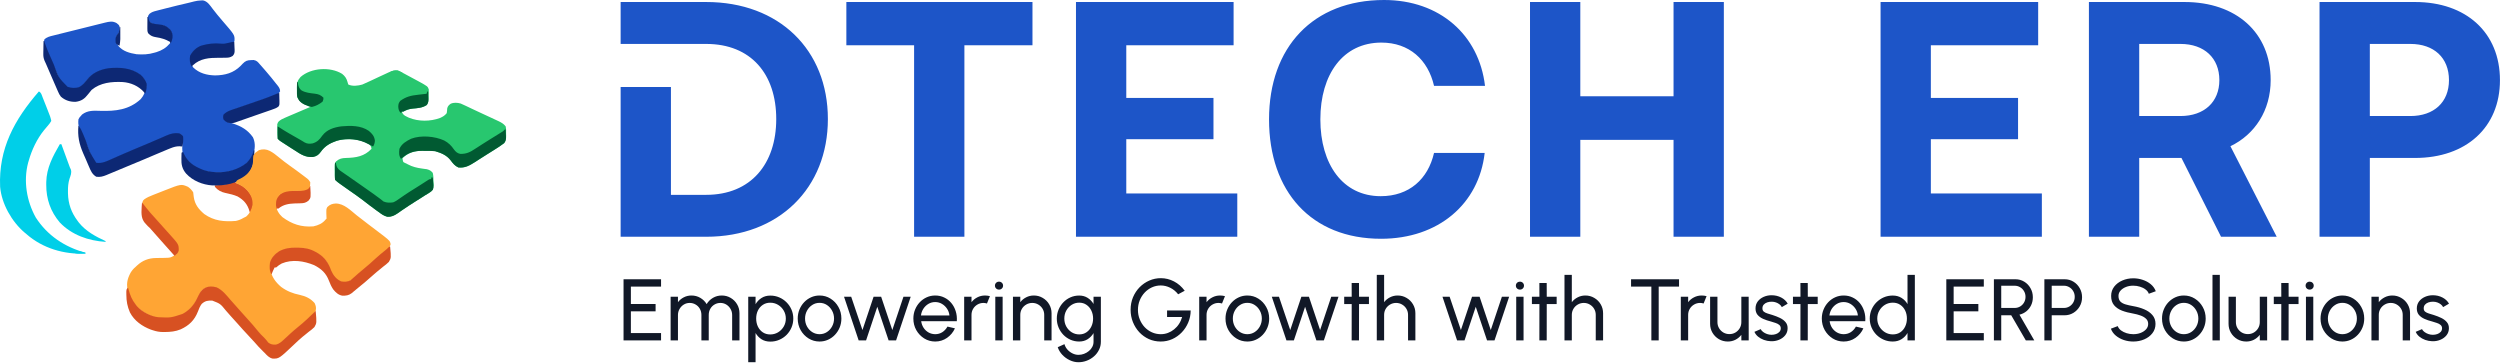
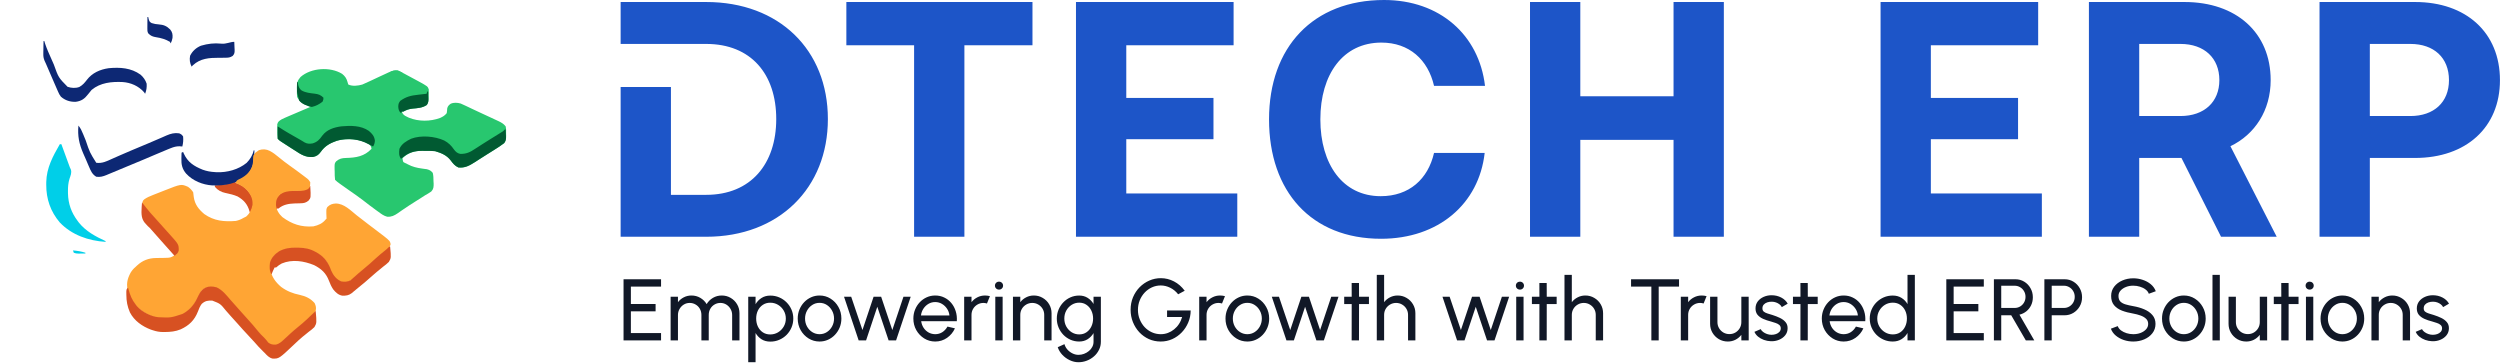
<svg xmlns="http://www.w3.org/2000/svg" width="2147" height="312" viewBox="0 0 2147 312" fill="none">
  <path d="M265.786 159.781C266.006 159.781 266.226 159.781 266.452 159.781C267.025 169.794 267.025 169.794 264.912 172.35C262.645 174.143 261.032 174.507 258.227 174.571C257.66 174.59 257.093 174.609 256.508 174.628C255.329 174.663 254.15 174.692 252.971 174.717C247.869 174.9 243.154 175.73 239.151 179.092C238.711 179.092 238.272 179.092 237.819 179.092C237.599 179.531 237.38 179.971 237.153 180.424C236.103 176.651 235.805 173.186 237.528 169.603C240.187 166.603 243.225 163.949 247.379 163.671C247.985 163.66 248.591 163.648 249.215 163.636C250.214 163.608 250.214 163.608 251.234 163.579C252.632 163.544 254.03 163.515 255.427 163.49C259.107 163.377 261.975 163.252 265.12 161.113C265.34 160.673 265.56 160.234 265.786 159.781Z" fill="#D75122" />
  <path d="M201.862 155.786C202.082 156.225 202.301 156.665 202.528 157.117C203.091 157.282 203.654 157.447 204.234 157.617C209.948 159.695 213.551 163.943 216.607 169.044C217.882 172.156 217.675 176.084 216.727 179.274C216.178 180.548 216.178 180.548 215.179 182.421C214.96 182.421 214.74 182.421 214.514 182.421C214.416 182.042 214.318 181.664 214.217 181.274C212.488 175.322 209.387 171.792 204.026 168.703C200.732 167.286 197.289 166.491 193.781 165.774C189.937 164.915 187.136 163.498 184.549 160.447C184.549 160.007 184.549 159.568 184.549 159.115C185.129 159.098 185.709 159.081 186.307 159.063C191.904 158.797 196.65 157.838 201.862 155.786Z" fill="#D75122" />
  <path d="M231.707 129.598C234.496 131.058 236.833 132.873 239.235 134.894C242.435 137.521 245.664 140.051 249.056 142.426C252.745 145.02 256.368 147.691 259.96 150.417C260.453 150.787 260.945 151.158 261.453 151.539C261.911 151.889 262.37 152.239 262.842 152.599C263.25 152.909 263.658 153.219 264.078 153.538C265.121 154.454 265.121 154.454 266.453 156.452C266.305 160.595 266.305 160.595 264.538 162.361C262.208 163.595 260.362 163.861 257.767 163.893C256.777 163.917 256.777 163.917 255.766 163.942C254.386 163.97 253.005 163.991 251.625 164.004C247.376 164.122 244.015 164.62 240.483 167.106C237.637 170.17 236.952 172.101 237.011 176.178C237.377 180.232 239.504 183.72 242.481 186.416C250.763 192.544 258.823 195.2 269.116 194.407C273.546 193.407 276.893 191.962 279.77 188.414C279.99 188.194 280.21 187.975 280.436 187.748C280.397 186.36 280.338 184.973 280.27 183.586C280.225 179.486 280.225 179.486 281.128 177.801C283.363 175.606 285.342 174.938 288.385 174.763C295.598 174.866 300.983 180.637 306.356 184.934C309.565 187.491 312.835 189.969 316.102 192.451C316.703 192.908 317.303 193.365 317.922 193.835C320.53 195.821 323.141 197.803 325.755 199.781C326.519 200.362 327.283 200.943 328.047 201.524C328.685 202.007 329.324 202.49 329.982 202.988C334.86 206.963 334.86 206.963 335.496 209.683C334.857 212.527 333.19 213.87 331.043 215.674C330.644 216.025 330.244 216.376 329.832 216.737C328.69 217.738 327.537 218.725 326.382 219.71C325.507 220.487 324.633 221.263 323.76 222.041C322.86 222.82 321.958 223.597 321.055 224.372C320.732 224.649 320.409 224.927 320.076 225.213C318.128 226.886 316.179 228.556 314.227 230.224C312.537 231.67 310.854 233.124 309.176 234.584C308.76 234.944 308.345 235.303 307.917 235.674C307.124 236.361 306.333 237.051 305.544 237.742C302.021 240.789 299.42 242.836 294.693 242.67C290.878 241.91 288.035 239.447 285.555 236.566C284.265 234.033 283.364 231.451 282.423 228.773C280.204 222.889 275.615 219.089 270.032 216.506C268.848 215.997 267.655 215.512 266.453 215.049C265.881 214.805 265.309 214.56 264.72 214.308C261.362 213.432 258.09 213.472 254.633 213.468C253.945 213.452 253.256 213.435 252.547 213.418C246.282 213.395 240.775 214.858 236.137 219.255C232.927 222.924 232.067 226.418 232.287 231.257C233.015 237.529 236.679 242.326 241.412 246.38C246.406 250.053 251.42 252.022 257.463 253.254C262.611 254.379 266.663 256.331 270.198 260.288C271.357 262.869 271.645 264.187 271.114 266.988C267.381 272.87 260.954 277.533 255.59 281.846C252.158 284.607 248.951 287.568 245.774 290.616C239.405 296.661 239.405 296.661 235.531 296.703C231.36 296.494 229.391 293.997 226.718 291.074C225.944 290.201 225.18 289.32 224.424 288.432C223.035 286.806 221.608 285.22 220.174 283.635C218.408 281.68 216.656 279.716 214.93 277.726C212.943 275.443 210.903 273.21 208.854 270.983C206.429 268.349 204.036 265.693 201.69 262.988C199.819 260.848 197.909 258.744 195.996 256.641C195.078 255.609 194.178 254.56 193.307 253.488C190.297 249.8 187.553 247.423 182.723 246.762C178.674 246.586 176.403 246.952 173.229 249.675C171.956 251.64 170.979 253.719 169.983 255.835C165.751 264.281 160.867 269.147 151.809 272.409C144.048 274.149 134.361 274.169 127.283 270.318C126.441 269.894 126.441 269.894 125.582 269.462C117.747 265.187 113.162 259.183 110.098 250.88C108.244 244.551 109.083 239.828 112.207 234.113C113.48 232.073 114.777 230.569 116.629 229.033C116.97 228.708 117.31 228.382 117.662 228.047C122.283 223.745 127.574 221.659 133.853 221.591C134.608 221.575 135.362 221.559 136.14 221.543C137.721 221.514 139.303 221.494 140.884 221.481C146.606 221.364 146.606 221.364 151.255 218.379C152.662 216.268 152.784 215.026 152.894 212.539C152.11 208.748 148.968 205.88 146.386 203.147C145.728 202.44 145.071 201.732 144.414 201.024C143.942 200.517 143.942 200.517 143.46 199.999C140.925 197.26 138.511 194.414 136.088 191.577C135.4 190.772 134.713 189.968 134.025 189.163C133.511 188.561 133.511 188.561 132.986 187.947C130.414 184.943 127.788 181.998 125.114 179.084C123.713 177.485 122.711 176.259 122.331 174.139C122.622 172.433 122.622 172.433 123.97 171.137C126.318 169.516 128.655 168.518 131.304 167.493C131.812 167.292 132.32 167.09 132.843 166.882C134.456 166.244 136.072 165.614 137.687 164.983C138.778 164.552 139.869 164.121 140.96 163.689C155.587 157.911 155.587 157.911 161.469 160.455C163.368 161.791 164.618 163.179 165.904 165.108C166.107 166.463 166.268 167.824 166.404 169.187C167.344 175.657 170.557 179.672 175.466 183.846C183.933 189.809 192.509 190.516 202.528 189.746C205.027 189.191 207 188.391 209.187 187.082C209.915 186.725 210.642 186.368 211.392 186C214.488 183.264 216.091 179.982 216.857 175.931C217.159 170.991 215.559 167.599 212.516 163.776C209.637 160.655 206.363 158.867 202.528 157.118C203.194 155.12 203.194 155.12 204.697 154.238C205.642 153.789 205.642 153.789 206.606 153.33C211.557 150.726 215.077 147.329 216.865 141.943C217.238 140.184 217.331 138.477 217.427 136.683C217.607 134.029 217.72 133.309 219.383 131.106C220.269 130.468 220.269 130.468 221.173 129.816C221.571 129.528 221.969 129.24 222.379 128.942C225.721 127.892 228.618 128.045 231.707 129.598Z" fill="#FFA534" />
-   <path d="M172.688 0.385C173.22 0.366 173.751 0.348 174.298 0.328C178.17 1.073 180.351 4.563 182.593 7.544C185.194 10.93 187.87 14.223 190.667 17.449C201.524 29.988 201.524 29.988 201.412 34.681C201.196 35.927 201.196 35.927 199.99 37.217C197.639 38.359 196.031 38.648 193.463 38.44C179.908 37.41 179.908 37.41 167.754 42.856C165.6 44.788 164.137 46.428 163.683 49.356C163.539 52.675 164.012 55.094 165.905 57.901C171.088 62.936 177.69 64.603 184.716 64.768C193.417 64.638 200.557 62.678 206.732 56.486C207.278 55.907 207.825 55.329 208.389 54.733C210.827 52.247 212.348 51.689 215.763 51.617C216.79 51.577 216.79 51.577 217.838 51.536C220.565 52.042 221.374 53.147 223.171 55.237C223.658 55.783 223.658 55.783 224.155 56.34C225.241 57.557 226.309 58.788 227.374 60.023C227.754 60.464 228.135 60.904 228.526 61.358C231.488 64.802 234.374 68.293 237.154 71.885C237.512 72.321 237.87 72.758 238.239 73.209C239.613 74.957 240.464 76.12 240.567 78.377C239.106 81.298 235.849 82.2 232.905 83.219C231.854 83.585 231.854 83.585 230.782 83.96C230.032 84.218 229.281 84.476 228.508 84.742C227.729 85.013 226.95 85.285 226.147 85.565C224.079 86.286 222.01 87.004 219.94 87.719C217.037 88.724 214.135 89.731 211.233 90.742C209.692 91.279 208.15 91.813 206.606 92.345C199.296 94.844 199.296 94.844 192.54 98.52C192.151 100.489 192.151 100.489 192.54 102.515C194.673 104.6 197.137 105.213 199.948 106.053C207.133 108.342 212.721 111.549 217.178 117.83C219.215 121.958 219.135 126.538 218.075 130.963C215.888 137.036 211.987 141.125 206.401 144.255C195.596 149.305 184.136 149.679 172.855 146.047C165.978 143.364 160.688 138.845 157.142 132.41C156.15 128.992 156.586 125.438 156.751 121.912C156.908 118.641 156.908 118.641 155.62 115.755C150.044 113.828 145.512 115.875 140.393 118.205C138.855 118.881 137.316 119.555 135.776 120.229C135.368 120.409 134.96 120.589 134.54 120.774C129.3 123.085 124.002 125.256 118.71 127.444C112.834 129.875 106.967 132.317 101.153 134.894C100.297 135.27 99.441 135.647 98.585 136.024C97.011 136.72 95.441 137.424 93.875 138.137C89.987 139.852 86.934 141.164 82.669 140.47C80.28 138.542 79.291 136.518 78.162 133.697C77.833 132.888 77.505 132.079 77.166 131.246C76.822 130.381 76.479 129.516 76.135 128.651C75.43 126.896 74.72 125.143 74.01 123.389C73.838 122.961 73.665 122.533 73.488 122.091C72.527 119.716 71.528 117.367 70.457 115.039C70.238 114.562 70.018 114.085 69.792 113.594C69.233 112.397 68.663 111.205 68.093 110.014C67.152 107.249 67.082 105.431 67.354 102.515C68.186 100.9 68.186 100.9 69.352 99.644C69.722 99.22 70.093 98.797 70.475 98.361C75.356 94.643 80.393 95.017 86.243 95.193C99.237 95.55 110.812 94.374 120.854 85.114C123.491 82.14 125.107 78.367 125.494 74.423C125.193 70.748 124.115 68.085 121.517 65.426C113.448 58.848 103.228 58.554 93.323 59.233C85.895 60.251 79.184 63.277 74.596 69.263C74.166 69.832 73.737 70.401 73.295 70.987C71.01 73.779 68.648 75.532 65.06 76.168C61.08 76.369 57.888 75.633 54.702 73.216C50.611 68.466 48.425 62.358 46.004 56.652C45.403 55.252 44.801 53.852 44.198 52.452C43.808 51.545 43.419 50.637 43.032 49.729C41.641 46.478 40.178 43.267 38.658 40.075C37.736 37.804 37.603 36.343 38.055 33.929C40.243 31.745 42.934 31.191 45.848 30.482C46.361 30.352 46.875 30.222 47.404 30.088C49.098 29.66 50.795 29.241 52.491 28.823C53.672 28.528 54.853 28.232 56.034 27.936C58.508 27.317 60.984 26.702 63.46 26.091C66.629 25.308 69.796 24.515 72.962 23.72C75.401 23.108 77.84 22.5 80.28 21.895C81.448 21.604 82.616 21.312 83.783 21.019C85.417 20.61 87.052 20.206 88.688 19.805C89.168 19.683 89.647 19.562 90.141 19.437C93.928 18.518 96.724 17.9 100.19 19.862C101.98 21.277 101.98 21.277 102.646 22.609C102.991 26.826 102.628 27.958 99.982 31.266C99.42 34.698 99.685 36.543 101.647 39.423C105.618 44.141 111.376 45.617 117.295 46.581C122.551 46.955 127.563 46.804 132.611 45.249C133.199 45.086 133.787 44.923 134.392 44.755C139.1 43.284 142.717 41.048 145.928 37.259C147.437 34.178 147.924 31.314 147.26 27.936C145.48 24.787 143.382 23.038 139.935 21.943C138.732 21.805 137.524 21.709 136.315 21.652C132.631 21.374 129.953 20.618 127.283 17.948C126.83 13.87 126.83 13.87 128.372 11.886C130.253 10.378 131.754 9.912 134.085 9.315C134.907 9.1 135.729 8.885 136.576 8.664C137.46 8.443 138.344 8.222 139.228 8.001C140.131 7.769 141.034 7.536 141.937 7.303C148.767 5.546 155.619 3.881 162.492 2.302C163.912 1.966 165.322 1.598 166.734 1.228C168.797 0.739 170.581 0.42 172.688 0.385Z" fill="#1D55C8" />
  <path d="M293.795 63.41C296.264 65.369 297.577 67.267 298.414 70.303C298.744 71.416 298.744 71.416 299.08 72.551C302.563 74.292 307.527 73.665 311.145 72.613C313.199 71.775 315.189 70.858 317.184 69.887C318.256 69.392 318.256 69.392 319.35 68.886C321.479 67.901 323.597 66.898 325.716 65.892C327.46 65.077 329.207 64.269 330.959 63.471C331.955 63.018 332.947 62.558 333.934 62.088C336.695 60.821 338.678 60.278 341.697 60.565C343.413 61.289 344.963 62.031 346.584 62.924C347.269 63.289 347.269 63.289 347.967 63.661C348.929 64.176 349.888 64.695 350.846 65.218C352.298 66.01 353.756 66.79 355.216 67.568C356.154 68.073 357.092 68.578 358.029 69.083C358.673 69.429 358.673 69.429 359.331 69.782C367.268 74.129 367.268 74.129 368.238 76.772C368.23 77.296 368.223 77.819 368.215 78.359C368.212 78.937 368.209 79.515 368.206 80.111C368.179 80.706 368.152 81.301 368.124 81.915C368.125 82.512 368.127 83.11 368.128 83.726C368.072 86.318 368.014 88.011 366.556 90.194C362.781 92.628 358.659 92.885 354.297 93.275C351.248 93.598 349.036 94.394 346.358 95.856C345.919 95.856 345.479 95.856 345.026 95.856C345.99 98.358 347.086 99.132 349.479 100.268C350.031 100.537 350.583 100.807 351.152 101.085C359.439 104.483 369.531 104.409 377.93 101.311C380.429 100.16 381.886 99.341 383.647 97.188C383.9 95.836 383.981 94.523 384.064 93.151C384.433 91.244 385.521 90.188 387.073 89.087C389.752 87.883 392.867 88.122 395.649 88.916C397.079 89.494 398.453 90.14 399.837 90.821C400.375 91.075 400.914 91.329 401.469 91.591C402.743 92.194 404.015 92.801 405.285 93.412C407.552 94.493 409.827 95.551 412.107 96.603C414.283 97.608 416.457 98.618 418.63 99.63C419.721 100.137 420.812 100.643 421.904 101.147C423.457 101.865 425.007 102.591 426.555 103.319C427.024 103.534 427.492 103.749 427.975 103.97C430.493 105.164 432.543 106.278 434.255 108.508C434.776 110.581 434.657 112.661 434.629 114.793C434.645 115.356 434.661 115.92 434.677 116.5C434.671 119.198 434.573 120.711 432.988 122.95C430.142 125.074 427.201 126.988 424.183 128.859C422.87 129.683 421.556 130.507 420.242 131.33C419.581 131.743 418.92 132.156 418.239 132.581C416.372 133.751 414.516 134.936 412.663 136.127C412.099 136.488 411.536 136.849 410.955 137.22C409.899 137.898 408.843 138.577 407.789 139.259C403.16 142.207 399.254 144.424 393.636 143.8C390.618 142.417 389.08 140.448 387.143 137.849C383.593 133.23 379.126 131.453 373.659 129.816C370.833 129.534 368.008 129.57 365.169 129.567C364.417 129.55 363.665 129.534 362.891 129.517C355.98 129.493 350.744 131.024 345.692 135.809C345.818 137.437 345.818 137.437 346.358 139.139C347.585 139.869 347.585 139.869 349.022 140.471C349.422 140.69 349.823 140.91 350.236 141.136C354.177 143.251 357.969 144.139 362.381 144.747C363.081 144.846 363.782 144.946 364.503 145.049C365.477 145.17 365.477 145.17 366.47 145.293C368.925 145.958 370.003 146.496 371.662 148.461C372.244 150.866 372.278 153.195 372.286 155.661C372.327 156.309 372.367 156.956 372.409 157.624C372.438 160.459 372.386 162.349 370.378 164.46C368.64 165.691 366.864 166.737 365.003 167.772C363.87 168.496 362.741 169.226 361.616 169.962C359.81 171.105 358.001 172.242 356.191 173.379C352.972 175.408 349.786 177.464 346.652 179.622C346.063 180.023 345.474 180.423 344.867 180.836C343.755 181.594 342.65 182.364 341.554 183.146C338.587 185.154 336.188 186.381 332.546 186.124C329.574 185.386 327.307 183.644 324.883 181.839C324.33 181.443 323.777 181.048 323.207 180.641C319.382 177.888 315.641 175.026 311.932 172.118C308.006 169.074 303.891 166.279 299.822 163.431C297.584 161.863 295.355 160.283 293.129 158.699C292.739 158.424 292.35 158.148 291.948 157.864C290.447 156.795 289.066 155.76 287.76 154.454C287.406 152.07 287.452 149.662 287.427 147.254C287.4 146.589 287.372 145.925 287.344 145.24C287.293 140.444 287.293 140.444 288.627 138.62C291.52 136.173 293.595 135.748 297.298 135.65C305.96 135.4 312.836 134.333 319.057 127.819C318.662 125.669 318.507 125.251 316.726 123.782C309.374 119.293 299.669 118.699 291.368 120.283C284.664 122.2 279.344 124.806 275.332 130.592C273.528 133.071 271.751 134.214 268.746 134.821C262.454 135.322 258.17 132.459 253.134 129.151C251.966 128.405 250.798 127.66 249.628 126.916C247.256 125.398 244.888 123.874 242.532 122.331C242.041 122.009 241.549 121.687 241.043 121.355C239.817 120.494 239.817 120.494 238.485 119.162C238.15 116.874 238.208 114.564 238.194 112.254C238.172 111.615 238.15 110.977 238.127 110.319C238.123 109.702 238.118 109.086 238.113 108.451C238.104 107.888 238.095 107.324 238.086 106.744C238.683 104.402 239.8 103.815 241.814 102.515C243.683 101.562 245.595 100.737 247.529 99.925C248.071 99.692 248.613 99.459 249.172 99.219C250.893 98.482 252.617 97.752 254.341 97.022C255.513 96.521 256.685 96.02 257.857 95.518C260.72 94.294 263.585 93.076 266.452 91.861C265.906 91.611 265.36 91.362 264.798 91.104C264.08 90.763 263.363 90.423 262.623 90.072C261.913 89.739 261.202 89.407 260.47 89.065C257.943 87.556 256.444 85.828 255.132 83.205C254.956 81.142 254.978 79.073 254.966 77.004C254.952 76.434 254.938 75.865 254.924 75.278C254.9 71.338 255.442 69.126 258.11 66.118C267.085 58.202 283.589 57.109 293.795 63.41Z" fill="#28C76F" />
-   <path d="M33.394 78.544C35.485 79.589 35.708 81.344 36.557 83.481C36.729 83.912 36.901 84.343 37.079 84.788C37.444 85.704 37.806 86.621 38.167 87.538C38.714 88.93 39.268 90.319 39.824 91.708C43.327 100.531 43.327 100.531 44.048 103.847C43.023 105.593 42.139 106.794 40.802 108.259C40.111 109.074 39.423 109.893 38.739 110.714C38.224 111.328 38.224 111.328 37.698 111.955C31.693 119.436 27.352 128.625 24.737 137.807C24.537 138.472 24.337 139.136 24.131 139.82C20.034 155.56 22.857 172.615 30.675 186.724C40.754 202.375 55.582 212.104 73.347 217.047C73.347 217.267 73.347 217.487 73.347 217.713C55.129 218.731 36.496 213.162 22.739 201.066C22.228 200.642 21.716 200.218 21.189 199.781C10.129 190.414 1.385 175.049 0.1 160.447C-1.311 127.676 12.396 102.682 33.394 78.544Z" fill="#00CFE8" />
  <path d="M186.053 246.778C191.062 249.076 194.42 253.467 197.945 257.554C199.343 259.163 200.767 260.746 202.195 262.327C203.961 264.283 205.713 266.247 207.439 268.237C209.088 270.133 210.776 271.988 212.484 273.83C215.73 277.335 218.799 280.928 221.795 284.652C223.374 286.542 225.063 288.257 226.836 289.964C228.179 291.308 229.309 292.807 230.495 294.29C232.844 295.855 234.095 296.029 236.855 295.949C240.059 295.305 242.136 293.123 244.479 290.96C245.105 290.389 245.73 289.819 246.375 289.23C247.394 288.298 248.411 287.362 249.422 286.421C251.552 284.444 253.734 282.577 256.007 280.764C261.31 276.5 266.303 271.799 271.114 266.988C272.02 277.359 272.02 277.359 270.037 280.894C268.488 282.432 266.896 283.697 265.121 284.967C263.979 285.891 262.842 286.821 261.709 287.756C261.096 288.246 260.483 288.736 259.851 289.241C257.396 291.253 255.107 293.44 252.802 295.621C239.627 308.077 239.627 308.077 234.09 307.943C231.045 307.303 229.253 305.128 227.166 302.946C226.72 302.514 226.273 302.083 225.813 301.638C223.281 299.179 220.928 296.608 218.629 293.933C216.636 291.679 214.575 289.492 212.517 287.298C209.736 284.332 206.981 281.358 204.328 278.277C202.307 275.959 200.219 273.702 198.145 271.431C196.77 269.911 195.419 268.374 194.08 266.822C189.22 260.834 189.22 260.834 182.339 258.168C178.514 257.98 176.179 258.334 173.229 260.995C171.674 263.03 170.862 265.243 169.942 267.613C167.018 275.043 162.404 279.5 155.222 282.821C150.621 284.724 146.456 285.08 141.517 285.134C140.801 285.143 140.801 285.143 140.07 285.153C136.929 285.133 134.285 284.635 131.279 283.635C130.725 283.454 130.172 283.273 129.601 283.087C122.128 280.273 115.328 275.518 111.588 268.299C109.371 263.181 108.542 258.757 108.514 253.171C108.505 252.296 108.495 251.42 108.485 250.518C108.639 248.344 108.639 248.344 109.971 247.012C110.117 247.567 110.262 248.123 110.413 248.695C111.81 253.653 113.389 257.644 116.629 261.661C116.932 262.062 117.235 262.463 117.548 262.876C121.679 267.677 129.822 271.947 136.139 272.433C146.713 272.911 146.713 272.911 156.582 269.652C157.11 269.362 157.638 269.072 158.182 268.773C164.441 264.961 167.678 259.981 170.614 253.428C173.659 246.834 179.048 244.766 186.053 246.778Z" fill="#D75122" />
  <path d="M51.373 123.824C51.812 123.824 52.252 123.824 52.705 123.824C52.919 124.411 53.134 124.999 53.356 125.605C54.157 127.795 54.959 129.985 55.761 132.176C56.107 133.122 56.453 134.068 56.799 135.014C57.298 136.378 57.797 137.742 58.297 139.105C58.747 140.334 58.747 140.334 59.206 141.588C59.975 143.745 59.975 143.745 60.845 145.55C61.772 148.387 60.599 150.83 59.675 153.554C58.589 157.136 58.338 160.464 58.364 164.193C58.368 164.829 58.372 165.465 58.376 166.12C58.599 175.067 61.262 182.563 66.688 189.746C67.028 190.207 67.368 190.668 67.718 191.143C73.76 198.665 82.059 203.106 90.66 207.059C90.66 207.279 90.66 207.498 90.66 207.725C75.951 206.742 61.766 201.91 51.373 191.078C43.39 181.7 39.647 170.849 39.72 158.616C39.724 157.859 39.728 157.101 39.733 156.321C39.996 144.116 45.385 134.186 51.373 123.824Z" fill="#00CFE8" />
  <path d="M335.038 211.72C335.944 221.462 335.944 221.462 333.962 224.915C332.411 226.458 330.812 227.743 329.046 229.033C327.836 230.029 326.629 231.027 325.425 232.029C324.808 232.524 324.19 233.018 323.555 233.528C321.781 234.977 320.082 236.479 318.391 238.022C315.543 240.615 312.608 243.072 309.613 245.493C308.306 246.551 307.008 247.62 305.716 248.697C305.065 249.24 304.413 249.782 303.742 250.341C302.856 251.083 302.856 251.083 301.952 251.839C299.439 253.741 297.088 253.983 294.027 253.938C290.59 253.365 288.243 251.104 286.117 248.458C284.541 246.095 283.472 243.672 282.475 241.019C279.936 234.492 276.002 230.88 269.782 227.701C260.935 224.101 251.032 222.499 241.979 226.265C240.166 227.199 238.665 228.334 237.154 229.699C236.714 229.699 236.275 229.699 235.822 229.699C234.808 231.655 233.957 233.639 233.158 235.692C231.281 232.477 231.434 229.328 231.827 225.704C233.023 221.34 236.05 218.105 239.817 215.715C244.645 213.236 248.956 212.599 254.342 212.677C255.044 212.684 255.747 212.69 256.471 212.696C261.972 212.843 266.266 213.643 271.114 216.381C271.947 216.838 271.947 216.838 272.797 217.305C278.953 221.044 282.064 225.686 284.431 232.362C286.235 236.518 288.846 239.853 293.088 241.685C296.045 242.135 298.332 242.051 301.037 240.727C303.393 238.756 305.672 236.714 307.938 234.638C309.688 233.07 311.482 231.587 313.314 230.115C316.342 227.667 319.206 225.094 322.053 222.443C324.889 219.819 327.839 217.378 330.858 214.966C332.355 213.775 332.355 213.775 333.538 212.552C334.373 211.72 334.373 211.72 335.038 211.72Z" fill="#D75122" />
  <path d="M37.389 35.261C37.608 35.261 37.828 35.261 38.054 35.261C38.284 36.019 38.513 36.777 38.749 37.558C40.279 42.143 42.289 46.527 44.251 50.94C44.916 52.437 45.577 53.937 46.236 55.437C50.234 66.628 50.234 66.628 58.031 74.548C61.329 75.647 64.802 75.885 68.121 74.704C70.929 73.125 72.665 71.155 74.595 68.597C79.21 62.577 85.878 59.652 93.323 58.567C103.051 57.671 112.544 58.216 120.707 64.128C123.192 66.312 124.897 68.723 125.951 71.885C126.133 75.102 125.79 77.54 124.619 80.541C124.303 80.074 123.987 79.607 123.662 79.126C118.921 73.807 112.409 70.976 105.347 70.458C95.904 70.024 86.24 70.919 78.673 77.212C77.63 78.434 76.618 79.685 75.635 80.957C72.648 84.816 70.021 86.721 65.166 87.418C60.403 87.647 55.845 86.231 52.27 82.986C51.182 81.637 50.562 80.308 49.866 78.72C49.578 78.068 49.291 77.416 48.995 76.745C48.68 76.02 48.366 75.295 48.043 74.548C47.697 73.758 47.352 72.968 46.996 72.154C45.868 69.57 44.749 66.982 43.631 64.393C43.246 63.504 42.861 62.614 42.476 61.725C41.445 59.341 40.414 56.957 39.386 54.572C38.837 53.39 38.837 53.39 38.276 52.184C37.421 49.993 37.152 48.574 37.194 46.251C37.2 45.605 37.206 44.959 37.213 44.293C37.23 43.634 37.246 42.974 37.264 42.294C37.273 41.617 37.282 40.939 37.291 40.241C37.314 38.581 37.347 36.921 37.389 35.261Z" fill="#0D2874" />
  <path d="M67.353 107.842C69.205 110.061 70.226 112.359 71.323 115.024C71.504 115.461 71.686 115.898 71.873 116.348C72.451 117.743 73.024 119.139 73.596 120.536C77.081 130.881 77.081 130.881 82.669 139.805C87.748 140.465 91.51 138.551 96.07 136.475C97.298 135.932 98.526 135.39 99.755 134.849C100.635 134.461 101.515 134.072 102.395 133.682C109.128 130.699 115.933 127.881 122.725 125.036C123.793 124.588 124.86 124.141 125.928 123.693C126.446 123.476 126.964 123.259 127.497 123.036C130.642 121.716 133.774 120.369 136.899 119.001C137.627 118.686 138.355 118.371 139.106 118.047C140.409 117.482 141.708 116.91 143.003 116.327C146.671 114.751 149.911 113.899 153.918 114.501C155.958 115.5 155.958 115.5 157.248 117.165C157.539 120.22 157.328 122.838 156.582 125.821C155.771 125.752 154.961 125.684 154.126 125.613C151.35 125.618 149.258 126.199 146.685 127.226C145.923 127.529 145.16 127.833 144.375 128.146C140.568 129.712 136.776 131.308 132.992 132.929C130.589 133.958 128.183 134.981 125.777 136.004C125.289 136.212 124.802 136.419 124.3 136.633C117.155 139.668 109.982 142.633 102.799 145.577C100.745 146.423 98.697 147.282 96.65 148.144C95.458 148.638 94.266 149.133 93.073 149.626C92.551 149.85 92.029 150.073 91.491 150.304C88.463 151.543 85.993 152.251 82.669 151.791C79.124 149.662 77.955 146.702 76.392 143.048C76.131 142.446 75.87 141.845 75.6 141.225C75.051 139.948 74.507 138.669 73.967 137.388C73.151 135.466 72.303 133.561 71.452 131.654C67.921 123.479 66.548 116.728 67.353 107.842Z" fill="#0D2874" />
  <path d="M433.589 111.172C433.809 111.172 434.029 111.172 434.255 111.172C434.345 112.768 434.411 114.36 434.463 115.958C434.505 116.63 434.505 116.63 434.548 117.317C434.605 119.677 434.401 120.96 432.999 122.877C430.176 125.072 427.221 126.975 424.184 128.859C422.87 129.683 421.556 130.507 420.243 131.33C419.582 131.743 418.92 132.156 418.239 132.581C416.373 133.751 414.516 134.935 412.663 136.127C412.1 136.488 411.536 136.848 410.956 137.22C409.899 137.898 408.844 138.577 407.79 139.259C403.161 142.207 399.254 144.424 393.636 143.8C390.618 142.417 389.081 140.448 387.144 137.849C383.593 133.23 379.127 131.453 373.66 129.816C370.834 129.534 368.009 129.57 365.17 129.567C364.418 129.55 363.666 129.534 362.891 129.517C356.713 129.496 351.487 130.669 346.608 134.644C345.957 135.164 345.957 135.164 345.292 135.695C344.985 135.952 344.678 136.21 344.361 136.475C342.463 133.629 342.627 131.158 343.029 127.819C344.977 123.415 348.914 121.201 353.088 119.134C361.577 115.933 373.335 116.976 381.45 120.64C385.169 122.641 387.542 124.98 389.927 128.451C391.438 130.425 392.775 131.634 395.248 132.151C400.553 132.271 403.73 130.684 408.078 127.777C408.724 127.364 409.37 126.951 410.035 126.525C411.408 125.648 412.776 124.764 414.14 123.874C416.336 122.453 418.551 121.07 420.776 119.696C424.978 117.1 424.978 117.1 429.17 114.491C430.018 113.962 430.018 113.962 430.882 113.424C432.323 112.524 432.323 112.524 433.589 111.172Z" fill="#015A32" />
-   <path d="M287.761 139.805C287.981 139.805 288.201 139.805 288.427 139.805C288.559 140.504 288.691 141.204 288.828 141.925C289.678 144.86 291.533 146.199 294.004 147.837C294.441 148.142 294.878 148.447 295.328 148.761C296.284 149.426 297.244 150.086 298.207 150.741C299.806 151.831 301.39 152.939 302.972 154.054C305.219 155.636 307.47 157.212 309.725 158.782C312.387 160.638 315.042 162.502 317.691 164.376C318.645 165.05 319.601 165.722 320.558 166.391C322.522 167.767 324.447 169.153 326.333 170.636C326.885 171.064 327.437 171.492 328.005 171.934C328.444 172.294 328.883 172.655 329.335 173.026C332.108 174.225 334.736 174.214 337.702 173.765C339.669 172.968 341.28 171.851 342.988 170.602C343.966 169.928 344.945 169.255 345.924 168.583C346.428 168.231 346.932 167.88 347.452 167.517C350.116 165.69 352.859 163.99 355.598 162.278C356.657 161.613 357.715 160.947 358.774 160.281C359.269 159.969 359.764 159.658 360.274 159.337C361.539 158.535 362.798 157.726 364.054 156.91C365.039 156.271 365.039 156.271 366.044 155.62C366.594 155.259 367.144 154.898 367.711 154.527C368.999 153.788 368.999 153.788 370.331 153.788C370.331 153.349 370.331 152.909 370.331 152.457C370.77 152.457 371.21 152.457 371.662 152.457C371.844 154.14 371.974 155.804 372.078 157.492C372.134 157.961 372.19 158.431 372.248 158.914C372.322 160.526 372.241 161.597 371.662 163.111C369.674 165.047 367.388 166.371 365.003 167.772C363.873 168.499 362.744 169.229 361.617 169.962C359.811 171.105 358.001 172.242 356.192 173.379C352.973 175.408 349.787 177.464 346.653 179.623C345.769 180.223 345.769 180.223 344.868 180.836C343.756 181.595 342.651 182.364 341.555 183.146C338.588 185.154 336.189 186.381 332.546 186.124C329.575 185.386 327.308 183.644 324.884 181.839C324.331 181.443 323.778 181.048 323.208 180.641C319.382 177.888 315.642 175.026 311.933 172.118C308.007 169.074 303.892 166.279 299.822 163.431C297.585 161.863 295.356 160.283 293.13 158.699C292.74 158.424 292.35 158.148 291.949 157.864C290.448 156.795 289.067 155.76 287.761 154.454C287.61 152.958 287.61 152.958 287.631 151.12C287.635 150.463 287.64 149.806 287.644 149.13C287.655 148.442 287.666 147.755 287.678 147.046C287.684 146.354 287.69 145.661 287.696 144.947C287.712 143.233 287.734 141.519 287.761 139.805Z" fill="#015A32" />
  <path d="M238.485 108.508C238.852 108.752 239.218 108.996 239.596 109.247C245.684 113.211 252.01 116.754 258.336 120.322C259.481 120.98 260.605 121.674 261.721 122.38C263.928 123.604 266.029 123.547 268.45 123.158C272.468 121.959 274.406 119.868 276.755 116.514C280.744 111.231 286.747 109.403 293.088 108.508C301.022 107.793 309.957 107.664 316.727 112.379C319.638 114.841 321.567 117.006 321.97 120.91C321.746 122.934 321.472 124.129 320.389 125.821C319.104 125.187 317.83 124.548 316.581 123.847C308.242 119.293 298.294 118.343 289.176 120.91C283.273 123.002 278.923 125.414 275.333 130.592C273.528 133.071 271.752 134.214 268.747 134.821C262.454 135.322 258.171 132.459 253.135 129.151C251.967 128.405 250.798 127.66 249.629 126.916C247.256 125.398 244.889 123.874 242.533 122.331C242.041 122.009 241.549 121.687 241.043 121.355C239.817 120.494 239.817 120.494 238.485 119.162C238.389 117.335 238.361 115.577 238.402 113.752C238.411 112.999 238.411 112.999 238.42 112.23C238.436 110.99 238.46 109.749 238.485 108.508Z" fill="#015A32" />
  <path d="M217.844 129.151C218.063 129.151 218.283 129.151 218.509 129.151C218.316 137.576 217.924 144.111 211.923 150.56C203.472 157.963 193.007 159.624 182.256 159.232C173.931 158.662 165.598 155.297 159.87 149.127C156.464 145.106 155.61 141.283 155.792 136.184C155.801 135.697 155.81 135.21 155.819 134.708C155.842 133.521 155.878 132.335 155.916 131.148C156.356 130.929 156.795 130.709 157.248 130.482C157.427 130.909 157.605 131.336 157.789 131.775C161.222 139.352 166.573 142.712 174.109 145.756C177.563 147.008 180.888 147.59 184.549 147.795C185.054 147.831 185.559 147.866 186.079 147.902C195.11 148.241 204.788 145.621 211.819 139.849C214.742 136.899 217.015 133.248 217.844 129.151Z" fill="#0D2874" />
-   <path d="M239.817 79.875C239.871 81.609 239.911 83.342 239.942 85.077C239.959 85.569 239.976 86.06 239.993 86.566C240.042 90.211 240.042 90.211 239.071 91.584C237.351 92.88 235.612 93.455 233.577 94.16C232.948 94.381 232.948 94.381 232.305 94.607C230.941 95.084 229.573 95.553 228.206 96.023C227.267 96.349 226.329 96.677 225.39 97.004C223.523 97.656 221.654 98.304 219.784 98.95C216.906 99.944 214.034 100.953 211.162 101.964C209.141 102.675 207.121 103.385 205.096 104.083C203.947 104.482 202.803 104.894 201.659 105.306C199.246 106.03 197.634 105.797 195.203 105.179C193.247 104.055 193.247 104.055 191.874 102.515C191.457 100.517 191.457 100.517 191.874 98.52C194.873 95.324 199.077 94.315 203.113 92.945C203.887 92.676 204.662 92.407 205.46 92.13C207.935 91.271 210.412 90.421 212.891 89.572C215.352 88.724 217.812 87.874 220.271 87.021C221.799 86.492 223.328 85.965 224.859 85.442C229.191 83.947 233.426 82.306 237.638 80.498C239.151 79.875 239.151 79.875 239.817 79.875Z" fill="#0D2874" />
  <path d="M201.196 35.927C201.286 37.648 201.352 39.365 201.404 41.087C201.432 41.573 201.46 42.059 201.489 42.56C201.544 45.007 201.513 46.249 199.791 48.054C197.469 49.491 196.098 49.576 193.382 49.58C192.087 49.599 192.087 49.599 190.765 49.618C189.859 49.619 188.952 49.62 188.045 49.619C179.599 49.634 172.097 50.084 165.613 56.07C165.269 56.454 164.926 56.839 164.572 57.235C163.009 54.206 162.618 51.245 163.241 47.913C165.199 43.887 168.461 40.972 172.563 39.256C178.464 37.528 183.941 36.844 190.027 37.485C194.447 37.929 197.611 35.927 201.196 35.927Z" fill="#0D2874" />
  <path d="M121.956 173.765C122.238 174.143 122.521 174.522 122.812 174.912C126.734 180.12 130.948 184.962 135.393 189.722C137.239 191.7 139.028 193.722 140.796 195.77C142.151 197.32 143.541 198.837 144.929 200.358C153.516 209.871 153.516 209.871 153.497 215.021C153.092 217.271 151.643 218.334 149.923 219.71C144.282 213.468 144.282 213.468 141.6 210.388C139.844 208.372 138.064 206.38 136.272 204.395C131.508 199.109 131.508 199.109 129.884 197.167C128.585 195.655 128.585 195.655 126.846 194.123C122.888 190.193 121.596 187.736 121.498 182.197C121.559 179.377 121.699 176.574 121.956 173.765Z" fill="#D75122" />
  <path d="M367.001 78.544C367.221 78.544 367.44 78.544 367.667 78.544C367.739 80.154 367.792 81.76 367.833 83.371C367.867 84.052 367.867 84.052 367.901 84.747C367.944 86.95 367.846 88.274 366.574 90.103C362.864 92.683 358.67 92.885 354.297 93.275C351.248 93.598 349.036 94.394 346.359 95.856C345.919 95.856 345.48 95.856 345.027 95.856C344.807 96.296 344.587 96.736 344.361 97.188C342.556 95.459 342.159 93.99 342.03 91.57C342.121 89.261 342.303 88.616 343.695 86.659C348.669 83.032 352.983 82.015 359.01 81.374C360.07 81.249 360.07 81.249 361.151 81.121C362.878 80.919 364.606 80.726 366.335 80.541C366.555 79.882 366.774 79.223 367.001 78.544Z" fill="#015A32" />
  <path d="M126.617 14.619C126.837 14.619 127.057 14.619 127.283 14.619C127.42 15.237 127.558 15.855 127.699 16.492C128.439 18.694 128.439 18.694 130.238 19.821C132.393 20.54 134.031 20.783 136.272 20.945C140.514 21.255 143.158 22.329 146.177 25.356C148.086 27.714 148.358 29.555 148.154 32.538C147.873 34.246 147.388 35.72 146.594 37.259C146.374 36.819 146.154 36.38 145.928 35.927C142.283 33.74 138.311 32.607 134.15 31.973C131.195 31.486 129.391 30.851 127.283 28.602C126.501 27.038 126.54 26.113 126.552 24.373C126.554 23.806 126.556 23.24 126.559 22.656C126.564 22.064 126.57 21.472 126.575 20.861C126.579 20.264 126.582 19.667 126.585 19.051C126.592 17.574 126.603 16.096 126.617 14.619Z" fill="#0D2874" />
-   <path d="M255.133 70.553C255.353 70.553 255.572 70.553 255.799 70.553C255.909 71.363 256.019 72.173 256.132 73.008C256.715 75.178 257.311 76.406 259.128 77.753C262.512 79.629 266.364 79.994 270.158 80.433C273.439 80.85 275.322 81.469 277.773 83.87C277.773 85.327 277.773 85.327 277.107 87.2C274.392 89.481 271.231 91.059 267.785 91.861C263.847 91.029 259.619 89.562 256.964 86.409C255.521 84.09 255.05 82.997 255.068 80.307C255.07 79.74 255.072 79.174 255.074 78.59C255.08 77.998 255.086 77.406 255.091 76.795C255.094 76.198 255.097 75.6 255.1 74.985C255.108 73.507 255.119 72.03 255.133 70.553Z" fill="#015A32" />
+   <path d="M255.133 70.553C255.353 70.553 255.572 70.553 255.799 70.553C255.909 71.363 256.019 72.173 256.132 73.008C256.715 75.178 257.311 76.406 259.128 77.753C262.512 79.629 266.364 79.994 270.158 80.433C273.439 80.85 275.322 81.469 277.773 83.87C277.773 85.327 277.773 85.327 277.107 87.2C274.392 89.481 271.231 91.059 267.785 91.861C263.847 91.029 259.619 89.562 256.964 86.409C255.07 79.74 255.072 79.174 255.074 78.59C255.08 77.998 255.086 77.406 255.091 76.795C255.094 76.198 255.097 75.6 255.1 74.985C255.108 73.507 255.119 72.03 255.133 70.553Z" fill="#015A32" />
  <path d="M219.84 131.148C220.28 131.588 220.719 132.027 221.172 132.48C221.12 134.424 220.987 136.257 220.756 138.182C220.691 138.727 220.627 139.272 220.56 139.834C219.418 148.496 215.276 154.376 208.52 159.781C205.554 158.463 205.554 158.463 202.527 157.118C203.193 155.12 203.193 155.12 204.697 154.238C205.327 153.939 205.957 153.639 206.606 153.33C211.547 150.731 215.086 147.333 216.859 141.948C217.37 139.571 217.49 137.182 217.572 134.756C217.885 132.896 218.392 132.308 219.84 131.148Z" fill="#FFA534" />
-   <path d="M102.645 23.275C102.865 23.275 103.085 23.275 103.311 23.275C103.434 34.524 103.434 34.524 102.645 39.256C100.065 38.091 100.065 38.091 99.316 36.593C98.976 32.445 99.262 31.148 101.979 27.936C102.514 25.479 102.514 25.479 102.645 23.275Z" fill="#0D2874" />
  <path d="M62.692 215.049C66.401 215.369 69.798 215.914 73.347 217.047C73.347 217.267 73.347 217.487 73.347 217.713C72.056 217.731 70.766 217.744 69.476 217.755C68.758 217.762 68.039 217.77 67.299 217.778C65.356 217.713 65.356 217.713 63.358 217.047C63.139 216.388 62.919 215.729 62.692 215.049Z" fill="#00CFE8" />
  <path d="M341.697 60.565C343.944 61.563 343.944 61.563 345.692 62.562C345.253 63.002 344.813 63.441 344.36 63.894C342.867 63.756 342.867 63.756 341.114 63.353C340.539 63.225 339.964 63.097 339.372 62.965C337.925 62.616 336.48 62.262 335.038 61.896C337.321 60.492 339.039 60.299 341.697 60.565Z" fill="#28C76F" />
  <path d="M217.843 133.146C218.062 133.146 218.282 133.146 218.509 133.146C218.728 134.464 218.948 135.783 219.174 137.141C219.394 137.141 219.614 137.141 219.84 137.141C219.84 139.119 219.84 141.097 219.84 143.134C218.961 142.914 218.082 142.695 217.177 142.468C217.396 139.392 217.616 136.315 217.843 133.146Z" fill="#FFA534" />
  <path d="M535.5 292.328V239.828H567.713V246.128H541.8V261.053H563.025V267.353H541.8V286.028H567.713V292.328H535.5ZM575.93 292.328V254.828H582.23V259.516C583.555 257.766 585.217 256.378 587.217 255.353C589.242 254.303 591.442 253.778 593.817 253.778C596.592 253.778 599.13 254.453 601.43 255.803C603.73 257.153 605.542 258.941 606.867 261.166C608.192 258.941 609.992 257.153 612.267 255.803C614.567 254.453 617.092 253.778 619.842 253.778C622.667 253.778 625.23 254.466 627.53 255.841C629.83 257.191 631.655 259.016 633.005 261.316C634.38 263.616 635.067 266.178 635.067 269.003V292.328H628.767V270.503C628.767 268.653 628.317 266.941 627.417 265.366C626.517 263.791 625.305 262.528 623.78 261.578C622.255 260.628 620.567 260.153 618.717 260.153C616.867 260.153 615.18 260.603 613.655 261.503C612.13 262.378 610.917 263.603 610.017 265.178C609.117 266.728 608.667 268.503 608.667 270.503V292.328H602.367V270.503C602.367 268.503 601.917 266.728 601.017 265.178C600.117 263.603 598.892 262.378 597.342 261.503C595.817 260.603 594.13 260.153 592.28 260.153C590.455 260.153 588.767 260.628 587.217 261.578C585.692 262.528 584.48 263.791 583.58 265.366C582.68 266.941 582.23 268.653 582.23 270.503V292.328H575.93ZM648.88 311.078H642.58V254.828H648.88V261.241C650.155 259.041 651.855 257.266 653.98 255.916C656.105 254.541 658.63 253.853 661.555 253.853C664.28 253.853 666.83 254.366 669.205 255.391C671.605 256.416 673.705 257.841 675.505 259.666C677.305 261.466 678.718 263.553 679.743 265.928C680.768 268.303 681.28 270.853 681.28 273.578C681.28 276.303 680.768 278.866 679.743 281.266C678.718 283.666 677.305 285.778 675.505 287.603C673.705 289.403 671.605 290.816 669.205 291.841C666.83 292.866 664.28 293.378 661.555 293.378C658.63 293.378 656.105 292.703 653.98 291.353C651.855 289.978 650.155 288.191 648.88 285.991V311.078ZM661.48 259.966C659.055 259.966 656.93 260.578 655.105 261.803C653.28 263.028 651.868 264.666 650.868 266.716C649.893 268.766 649.405 271.053 649.405 273.578C649.405 276.078 649.893 278.366 650.868 280.441C651.868 282.516 653.268 284.166 655.068 285.391C656.893 286.616 659.03 287.228 661.48 287.228C663.905 287.228 666.13 286.628 668.155 285.428C670.18 284.203 671.805 282.566 673.03 280.516C674.255 278.441 674.868 276.128 674.868 273.578C674.868 271.078 674.268 268.803 673.068 266.753C671.868 264.678 670.255 263.028 668.23 261.803C666.205 260.578 663.955 259.966 661.48 259.966ZM703.831 293.303C700.381 293.303 697.231 292.416 694.381 290.641C691.556 288.866 689.294 286.491 687.594 283.516C685.919 280.516 685.081 277.203 685.081 273.578C685.081 270.828 685.569 268.266 686.544 265.891C687.519 263.491 688.856 261.391 690.556 259.591C692.281 257.766 694.281 256.341 696.556 255.316C698.831 254.291 701.256 253.778 703.831 253.778C707.281 253.778 710.419 254.666 713.244 256.441C716.094 258.216 718.356 260.603 720.031 263.603C721.731 266.603 722.581 269.928 722.581 273.578C722.581 276.303 722.094 278.853 721.119 281.228C720.144 283.603 718.794 285.703 717.069 287.528C715.369 289.328 713.381 290.741 711.106 291.766C708.856 292.791 706.431 293.303 703.831 293.303ZM703.831 287.003C706.181 287.003 708.294 286.391 710.169 285.166C712.069 283.916 713.556 282.278 714.631 280.253C715.731 278.203 716.281 275.978 716.281 273.578C716.281 271.128 715.719 268.878 714.594 266.828C713.494 264.778 712.006 263.141 710.131 261.916C708.256 260.691 706.156 260.078 703.831 260.078C701.481 260.078 699.369 260.703 697.494 261.953C695.619 263.178 694.131 264.816 693.031 266.866C691.931 268.916 691.381 271.153 691.381 273.578C691.381 276.078 691.944 278.353 693.069 280.403C694.194 282.428 695.706 284.041 697.606 285.241C699.506 286.416 701.581 287.003 703.831 287.003ZM743.789 292.328H737.414L724.852 254.828H731.002L740.677 283.441L750.239 254.828H756.727L766.327 283.441L775.889 254.828H782.114L769.552 292.328H763.139L753.427 263.453L743.789 292.328ZM803.147 293.303C799.697 293.303 796.547 292.416 793.697 290.641C790.872 288.866 788.61 286.491 786.91 283.516C785.235 280.516 784.397 277.203 784.397 273.578C784.397 270.828 784.885 268.266 785.86 265.891C786.835 263.491 788.172 261.391 789.872 259.591C791.597 257.766 793.597 256.341 795.872 255.316C798.147 254.291 800.572 253.778 803.147 253.778C805.972 253.778 808.56 254.353 810.91 255.503C813.285 256.628 815.31 258.203 816.985 260.228C818.685 262.253 819.947 264.603 820.772 267.278C821.622 269.953 821.935 272.816 821.71 275.866H791.11C791.41 277.991 792.11 279.891 793.21 281.566C794.31 283.216 795.71 284.528 797.41 285.503C799.135 286.478 801.047 286.978 803.147 287.003C805.397 287.003 807.435 286.428 809.26 285.278C811.085 284.103 812.56 282.503 813.685 280.478L820.097 281.978C818.597 285.303 816.335 288.028 813.31 290.153C810.285 292.253 806.897 293.303 803.147 293.303ZM790.922 270.916H815.372C815.172 268.816 814.497 266.903 813.347 265.178C812.197 263.428 810.735 262.028 808.96 260.978C807.185 259.928 805.247 259.403 803.147 259.403C801.047 259.403 799.122 259.916 797.372 260.941C795.622 261.966 794.172 263.353 793.022 265.103C791.897 266.828 791.197 268.766 790.922 270.916ZM828.029 292.328V254.828H834.329V259.516C835.654 257.766 837.329 256.378 839.354 255.353C841.379 254.303 843.579 253.778 845.954 253.778C847.404 253.778 848.804 253.966 850.154 254.341L847.604 260.641C846.579 260.316 845.579 260.153 844.604 260.153C842.729 260.153 841.004 260.616 839.429 261.541C837.879 262.441 836.642 263.666 835.717 265.216C834.792 266.766 834.329 268.491 834.329 270.391V292.328H828.029ZM854.763 254.828H861.063V292.328H854.763V254.828ZM857.988 248.716C856.988 248.716 856.15 248.391 855.475 247.741C854.8 247.091 854.463 246.278 854.463 245.303C854.463 244.328 854.8 243.516 855.475 242.866C856.15 242.216 856.975 241.891 857.95 241.891C858.925 241.891 859.75 242.216 860.425 242.866C861.1 243.516 861.438 244.328 861.438 245.303C861.438 246.278 861.1 247.091 860.425 247.741C859.775 248.391 858.963 248.716 857.988 248.716ZM903.074 269.003V292.328H896.774V270.391C896.774 268.491 896.311 266.766 895.386 265.216C894.461 263.666 893.224 262.441 891.674 261.541C890.124 260.616 888.399 260.153 886.499 260.153C884.624 260.153 882.899 260.616 881.324 261.541C879.774 262.441 878.536 263.666 877.611 265.216C876.686 266.766 876.224 268.491 876.224 270.391V292.328H869.924V254.828H876.224V259.516C877.549 257.766 879.224 256.378 881.249 255.353C883.274 254.303 885.474 253.778 887.849 253.778C890.649 253.778 893.199 254.466 895.499 255.841C897.824 257.191 899.661 259.016 901.011 261.316C902.386 263.616 903.074 266.178 903.074 269.003ZM939.128 254.828H945.428V293.528C945.428 296.003 944.891 298.303 943.816 300.428C942.766 302.578 941.341 304.441 939.541 306.016C937.741 307.616 935.691 308.853 933.391 309.728C931.091 310.628 928.691 311.078 926.191 311.078C923.591 311.078 921.078 310.491 918.653 309.316C916.228 308.166 914.103 306.616 912.278 304.666C910.478 302.741 909.178 300.578 908.378 298.178L914.153 295.553C914.628 297.278 915.478 298.828 916.703 300.203C917.953 301.603 919.403 302.703 921.053 303.503C922.728 304.328 924.441 304.741 926.191 304.741C927.841 304.741 929.428 304.453 930.953 303.878C932.503 303.303 933.891 302.503 935.116 301.478C936.366 300.478 937.341 299.291 938.041 297.916C938.766 296.566 939.128 295.103 939.128 293.528V286.066C937.853 288.216 936.166 289.966 934.066 291.316C931.991 292.641 929.566 293.303 926.791 293.303C924.141 293.303 921.653 292.791 919.328 291.766C917.003 290.741 914.966 289.328 913.216 287.528C911.466 285.703 910.091 283.603 909.091 281.228C908.091 278.853 907.591 276.303 907.591 273.578C907.591 270.853 908.091 268.303 909.091 265.928C910.091 263.528 911.466 261.428 913.216 259.628C914.966 257.803 917.003 256.378 919.328 255.353C921.653 254.328 924.141 253.816 926.791 253.816C929.566 253.816 931.991 254.478 934.066 255.803C936.166 257.128 937.853 258.878 939.128 261.053V254.828ZM926.828 287.191C929.253 287.191 931.353 286.566 933.128 285.316C934.928 284.066 936.316 282.403 937.291 280.328C938.266 278.253 938.753 276.003 938.753 273.578C938.753 271.078 938.253 268.803 937.253 266.753C936.278 264.678 934.891 263.028 933.091 261.803C931.316 260.553 929.228 259.928 926.828 259.928C924.478 259.928 922.328 260.541 920.378 261.766C918.428 262.991 916.878 264.641 915.728 266.716C914.603 268.766 914.041 271.053 914.041 273.578C914.041 276.103 914.616 278.403 915.766 280.478C916.941 282.528 918.491 284.166 920.416 285.391C922.366 286.591 924.503 287.191 926.828 287.191ZM996.8 293.303C993.175 293.303 989.788 292.603 986.638 291.203C983.513 289.778 980.775 287.816 978.425 285.316C976.1 282.791 974.275 279.891 972.95 276.616C971.625 273.316 970.963 269.791 970.963 266.041C970.963 262.166 971.65 258.578 973.025 255.278C974.425 251.978 976.325 249.103 978.725 246.653C981.15 244.203 983.913 242.303 987.013 240.953C990.138 239.578 993.438 238.891 996.913 238.891C1000.86 238.891 1004.63 239.816 1008.2 241.666C1011.78 243.516 1014.85 246.191 1017.43 249.691L1011.8 252.728C1009.88 250.278 1007.59 248.403 1004.94 247.103C1002.31 245.803 999.613 245.153 996.838 245.153C994.188 245.153 991.675 245.691 989.3 246.766C986.95 247.841 984.863 249.341 983.038 251.266C981.238 253.191 979.825 255.416 978.8 257.941C977.775 260.466 977.263 263.203 977.263 266.153C977.263 269.028 977.775 271.728 978.8 274.253C979.825 276.778 981.225 279.003 983 280.928C984.8 282.828 986.888 284.316 989.263 285.391C991.638 286.466 994.175 287.003 996.875 287.003C999.025 287.003 1001.06 286.641 1002.99 285.916C1004.94 285.191 1006.73 284.166 1008.35 282.841C1010 281.516 1011.4 279.953 1012.55 278.153C1013.73 276.353 1014.61 274.378 1015.21 272.228H1002.28V266.603H1022.56C1022.54 270.278 1021.84 273.728 1020.46 276.953C1019.11 280.178 1017.25 283.016 1014.88 285.466C1012.53 287.916 1009.8 289.841 1006.7 291.241C1003.63 292.616 1000.33 293.303 996.8 293.303ZM1029.88 292.328V254.828H1036.18V259.516C1037.51 257.766 1039.18 256.378 1041.21 255.353C1043.23 254.303 1045.43 253.778 1047.81 253.778C1049.26 253.778 1050.66 253.966 1052.01 254.341L1049.46 260.641C1048.43 260.316 1047.43 260.153 1046.46 260.153C1044.58 260.153 1042.86 260.616 1041.28 261.541C1039.73 262.441 1038.5 263.666 1037.57 265.216C1036.65 266.766 1036.18 268.491 1036.18 270.391V292.328H1029.88ZM1071.21 293.303C1067.76 293.303 1064.61 292.416 1061.76 290.641C1058.94 288.866 1056.68 286.491 1054.98 283.516C1053.3 280.516 1052.46 277.203 1052.46 273.578C1052.46 270.828 1052.95 268.266 1053.93 265.891C1054.9 263.491 1056.24 261.391 1057.94 259.591C1059.66 257.766 1061.66 256.341 1063.94 255.316C1066.21 254.291 1068.64 253.778 1071.21 253.778C1074.66 253.778 1077.8 254.666 1080.63 256.441C1083.48 258.216 1085.74 260.603 1087.41 263.603C1089.11 266.603 1089.96 269.928 1089.96 273.578C1089.96 276.303 1089.48 278.853 1088.5 281.228C1087.53 283.603 1086.18 285.703 1084.45 287.528C1082.75 289.328 1080.76 290.741 1078.49 291.766C1076.24 292.791 1073.81 293.303 1071.21 293.303ZM1071.21 287.003C1073.56 287.003 1075.68 286.391 1077.55 285.166C1079.45 283.916 1080.94 282.278 1082.01 280.253C1083.11 278.203 1083.66 275.978 1083.66 273.578C1083.66 271.128 1083.1 268.878 1081.98 266.828C1080.88 264.778 1079.39 263.141 1077.51 261.916C1075.64 260.691 1073.54 260.078 1071.21 260.078C1068.86 260.078 1066.75 260.703 1064.88 261.953C1063 263.178 1061.51 264.816 1060.41 266.866C1059.31 268.916 1058.76 271.153 1058.76 273.578C1058.76 276.078 1059.33 278.353 1060.45 280.403C1061.58 282.428 1063.09 284.041 1064.99 285.241C1066.89 286.416 1068.96 287.003 1071.21 287.003ZM1111.17 292.328H1104.8L1092.23 254.828H1098.38L1108.06 283.441L1117.62 254.828H1124.11L1133.71 283.441L1143.27 254.828H1149.5L1136.93 292.328H1130.52L1120.81 263.453L1111.17 292.328ZM1175.65 261.128H1167.14L1167.1 292.328H1160.8L1160.84 261.128H1154.39V254.828H1160.84L1160.8 243.053H1167.1L1167.14 254.828H1175.65V261.128ZM1215.53 269.003V292.328H1209.23V270.391C1209.23 268.491 1208.76 266.766 1207.84 265.216C1206.91 263.666 1205.68 262.441 1204.13 261.541C1202.58 260.616 1200.85 260.153 1198.95 260.153C1197.08 260.153 1195.35 260.616 1193.78 261.541C1192.23 262.441 1190.99 263.666 1190.06 265.216C1189.14 266.766 1188.68 268.491 1188.68 270.391V292.328H1182.38V236.078H1188.68V259.516C1190 257.766 1191.68 256.378 1193.7 255.353C1195.73 254.303 1197.93 253.778 1200.3 253.778C1203.1 253.778 1205.65 254.466 1207.95 255.841C1210.28 257.191 1212.11 259.016 1213.46 261.316C1214.84 263.616 1215.53 266.178 1215.53 269.003ZM1257.73 292.328H1251.35L1238.79 254.828H1244.94L1254.62 283.441L1264.18 254.828H1270.67L1280.27 283.441L1289.83 254.828H1296.05L1283.49 292.328H1277.08L1267.37 263.453L1257.73 292.328ZM1302.13 254.828H1308.43V292.328H1302.13V254.828ZM1305.35 248.716C1304.35 248.716 1303.51 248.391 1302.84 247.741C1302.16 247.091 1301.83 246.278 1301.83 245.303C1301.83 244.328 1302.16 243.516 1302.84 242.866C1303.51 242.216 1304.34 241.891 1305.31 241.891C1306.29 241.891 1307.11 242.216 1307.79 242.866C1308.46 243.516 1308.8 244.328 1308.8 245.303C1308.8 246.278 1308.46 247.091 1307.79 247.741C1307.14 248.391 1306.33 248.716 1305.35 248.716ZM1336.86 261.128H1328.35L1328.31 292.328H1322.01L1322.05 261.128H1315.6V254.828H1322.05L1322.01 243.053H1328.31L1328.35 254.828H1336.86V261.128ZM1376.73 269.003V292.328H1370.43V270.391C1370.43 268.491 1369.97 266.766 1369.04 265.216C1368.12 263.666 1366.88 262.441 1365.33 261.541C1363.78 260.616 1362.06 260.153 1360.16 260.153C1358.28 260.153 1356.56 260.616 1354.98 261.541C1353.43 262.441 1352.19 263.666 1351.27 265.216C1350.34 266.766 1349.88 268.491 1349.88 270.391V292.328H1343.58V236.078H1349.88V259.516C1351.21 257.766 1352.88 256.378 1354.91 255.353C1356.93 254.303 1359.13 253.778 1361.51 253.778C1364.31 253.778 1366.86 254.466 1369.16 255.841C1371.48 257.191 1373.32 259.016 1374.67 261.316C1376.04 263.616 1376.73 266.178 1376.73 269.003ZM1441.96 239.828V246.128H1424.49V292.328H1418.19V246.128H1400.75V239.828H1441.96ZM1443.48 292.328V254.828H1449.78V259.516C1451.11 257.766 1452.78 256.378 1454.81 255.353C1456.83 254.303 1459.03 253.778 1461.41 253.778C1462.86 253.778 1464.26 253.966 1465.61 254.341L1463.06 260.641C1462.03 260.316 1461.03 260.153 1460.06 260.153C1458.18 260.153 1456.46 260.616 1454.88 261.541C1453.33 262.441 1452.1 263.666 1451.17 265.216C1450.25 266.766 1449.78 268.491 1449.78 270.391V292.328H1443.48ZM1468.64 278.078V254.828H1474.94V276.691C1474.94 278.591 1475.41 280.316 1476.33 281.866C1477.26 283.416 1478.49 284.653 1480.04 285.578C1481.62 286.478 1483.34 286.928 1485.22 286.928C1487.12 286.928 1488.83 286.478 1490.36 285.578C1491.91 284.653 1493.14 283.416 1494.07 281.866C1494.99 280.316 1495.46 278.591 1495.46 276.691V254.828H1501.76L1501.79 292.328H1495.49L1495.46 287.566C1494.13 289.316 1492.46 290.716 1490.43 291.766C1488.41 292.791 1486.22 293.303 1483.87 293.303C1481.07 293.303 1478.51 292.628 1476.18 291.278C1473.88 289.903 1472.04 288.066 1470.67 285.766C1469.32 283.466 1468.64 280.903 1468.64 278.078ZM1520.77 293.041C1518.74 292.966 1516.77 292.591 1514.84 291.916C1512.94 291.216 1511.27 290.278 1509.82 289.103C1508.39 287.903 1507.35 286.528 1506.7 284.978L1512.1 282.653C1512.48 283.503 1513.15 284.303 1514.13 285.053C1515.1 285.803 1516.23 286.403 1517.5 286.853C1518.78 287.303 1520.07 287.528 1521.37 287.528C1522.74 287.528 1524.03 287.316 1525.23 286.891C1526.43 286.466 1527.4 285.841 1528.15 285.016C1528.93 284.166 1529.32 283.153 1529.32 281.978C1529.32 280.728 1528.89 279.753 1528.04 279.053C1527.22 278.328 1526.17 277.766 1524.89 277.366C1523.64 276.941 1522.37 276.541 1521.07 276.166C1518.49 275.516 1516.19 274.741 1514.17 273.841C1512.14 272.916 1510.54 271.753 1509.37 270.353C1508.22 268.928 1507.64 267.116 1507.64 264.916C1507.64 262.591 1508.28 260.578 1509.55 258.878C1510.85 257.178 1512.55 255.866 1514.65 254.941C1516.75 254.016 1519 253.553 1521.4 253.553C1524.43 253.553 1527.19 254.203 1529.69 255.503C1532.19 256.803 1534.05 258.566 1535.28 260.791L1530.22 263.753C1529.79 262.853 1529.14 262.066 1528.27 261.391C1527.39 260.691 1526.39 260.141 1525.27 259.741C1524.14 259.341 1522.99 259.128 1521.82 259.103C1520.37 259.053 1519 259.241 1517.73 259.666C1516.48 260.091 1515.47 260.741 1514.69 261.616C1513.94 262.466 1513.57 263.528 1513.57 264.803C1513.57 266.053 1513.97 267.003 1514.77 267.653C1515.59 268.303 1516.65 268.828 1517.95 269.228C1519.28 269.603 1520.72 270.041 1522.27 270.541C1524.54 271.266 1526.67 272.103 1528.64 273.053C1530.62 274.003 1532.2 275.191 1533.4 276.616C1534.63 278.041 1535.23 279.803 1535.2 281.903C1535.2 284.203 1534.52 286.216 1533.14 287.941C1531.77 289.641 1529.98 290.941 1527.78 291.841C1525.6 292.741 1523.27 293.141 1520.77 293.041ZM1561.05 261.128H1552.54L1552.5 292.328H1546.2L1546.24 261.128H1539.79V254.828H1546.24L1546.2 243.053H1552.5L1552.54 254.828H1561.05V261.128ZM1583.32 293.303C1579.87 293.303 1576.72 292.416 1573.87 290.641C1571.05 288.866 1568.79 286.491 1567.09 283.516C1565.41 280.516 1564.57 277.203 1564.57 273.578C1564.57 270.828 1565.06 268.266 1566.04 265.891C1567.01 263.491 1568.35 261.391 1570.05 259.591C1571.77 257.766 1573.77 256.341 1576.05 255.316C1578.32 254.291 1580.75 253.778 1583.32 253.778C1586.15 253.778 1588.74 254.353 1591.09 255.503C1593.46 256.628 1595.49 258.203 1597.16 260.228C1598.86 262.253 1600.12 264.603 1600.95 267.278C1601.8 269.953 1602.11 272.816 1601.89 275.866H1571.29C1571.59 277.991 1572.29 279.891 1573.39 281.566C1574.49 283.216 1575.89 284.528 1577.59 285.503C1579.31 286.478 1581.22 286.978 1583.32 287.003C1585.57 287.003 1587.61 286.428 1589.44 285.278C1591.26 284.103 1592.74 282.503 1593.86 280.478L1600.27 281.978C1598.77 285.303 1596.51 288.028 1593.49 290.153C1590.46 292.253 1587.07 293.303 1583.32 293.303ZM1571.1 270.916H1595.55C1595.35 268.816 1594.67 266.903 1593.52 265.178C1592.37 263.428 1590.91 262.028 1589.14 260.978C1587.36 259.928 1585.42 259.403 1583.32 259.403C1581.22 259.403 1579.3 259.916 1577.55 260.941C1575.8 261.966 1574.35 263.353 1573.2 265.103C1572.07 266.828 1571.37 268.766 1571.1 270.916ZM1638.17 236.078H1644.47V292.328H1638.17V285.953C1636.9 288.153 1635.19 289.928 1633.04 291.278C1630.89 292.628 1628.36 293.303 1625.46 293.303C1622.74 293.303 1620.19 292.791 1617.81 291.766C1615.44 290.741 1613.34 289.328 1611.51 287.528C1609.71 285.703 1608.3 283.603 1607.27 281.228C1606.25 278.853 1605.74 276.303 1605.74 273.578C1605.74 270.853 1606.25 268.303 1607.27 265.928C1608.3 263.528 1609.71 261.428 1611.51 259.628C1613.34 257.803 1615.44 256.378 1617.81 255.353C1620.19 254.328 1622.74 253.816 1625.46 253.816C1628.36 253.816 1630.89 254.491 1633.04 255.841C1635.19 257.191 1636.9 258.966 1638.17 261.166V236.078ZM1625.54 287.191C1628.01 287.191 1630.15 286.591 1631.95 285.391C1633.77 284.166 1635.17 282.516 1636.15 280.441C1637.15 278.366 1637.65 276.078 1637.65 273.578C1637.65 271.028 1637.15 268.728 1636.15 266.678C1635.15 264.603 1633.74 262.966 1631.91 261.766C1630.11 260.541 1627.99 259.928 1625.54 259.928C1623.06 259.928 1620.81 260.541 1618.79 261.766C1616.79 262.991 1615.19 264.641 1613.99 266.716C1612.79 268.766 1612.19 271.053 1612.19 273.578C1612.19 276.103 1612.8 278.403 1614.02 280.478C1615.25 282.528 1616.87 284.166 1618.9 285.391C1620.92 286.591 1623.14 287.191 1625.54 287.191ZM1671.49 292.328V239.828H1703.7V246.128H1677.79V261.053H1699.01V267.353H1677.79V286.028H1703.7V292.328H1671.49ZM1712.36 292.328V239.828H1730.81C1733.61 239.828 1736.13 240.516 1738.38 241.891C1740.66 243.266 1742.46 245.128 1743.78 247.478C1745.13 249.803 1745.81 252.403 1745.81 255.278C1745.81 257.803 1745.31 260.103 1744.31 262.178C1743.31 264.253 1741.93 265.991 1740.18 267.391C1738.46 268.766 1736.49 269.716 1734.29 270.241L1747.04 292.328H1739.77L1727.24 270.766H1718.66V292.328H1712.36ZM1718.66 264.466H1730.17C1731.87 264.466 1733.43 264.053 1734.86 263.228C1736.28 262.378 1737.41 261.241 1738.23 259.816C1739.08 258.366 1739.51 256.741 1739.51 254.941C1739.51 253.116 1739.08 251.491 1738.23 250.066C1737.41 248.616 1736.28 247.478 1734.86 246.653C1733.43 245.803 1731.87 245.378 1730.17 245.378H1718.66V264.466ZM1755.71 292.328V239.828H1773.04C1775.86 239.828 1778.4 240.516 1780.65 241.891C1782.93 243.266 1784.73 245.128 1786.05 247.478C1787.4 249.803 1788.08 252.403 1788.08 255.278C1788.08 258.203 1787.39 260.841 1786.01 263.191C1784.66 265.516 1782.84 267.366 1780.54 268.741C1778.26 270.091 1775.76 270.766 1773.04 270.766H1762.01V292.328H1755.71ZM1762.01 264.466H1772.48C1774.18 264.466 1775.73 264.053 1777.13 263.228C1778.55 262.378 1779.68 261.241 1780.5 259.816C1781.35 258.366 1781.78 256.741 1781.78 254.941C1781.78 253.116 1781.35 251.491 1780.5 250.066C1779.68 248.616 1778.55 247.478 1777.13 246.653C1775.73 245.803 1774.18 245.378 1772.48 245.378H1762.01V264.466ZM1832.06 293.303C1829.24 293.303 1826.51 292.866 1823.89 291.991C1821.26 291.091 1818.96 289.816 1816.99 288.166C1815.04 286.516 1813.65 284.553 1812.83 282.278L1818.71 280.066C1819.21 281.466 1820.14 282.691 1821.49 283.741C1822.86 284.766 1824.48 285.566 1826.33 286.141C1828.18 286.716 1830.09 287.003 1832.06 287.003C1834.31 287.003 1836.4 286.641 1838.33 285.916C1840.28 285.166 1841.85 284.128 1843.05 282.803C1844.25 281.478 1844.85 279.928 1844.85 278.153C1844.85 276.328 1844.23 274.841 1842.98 273.691C1841.73 272.516 1840.13 271.591 1838.18 270.916C1836.23 270.216 1834.19 269.678 1832.06 269.303C1828.44 268.703 1825.19 267.853 1822.31 266.753C1819.46 265.628 1817.2 264.066 1815.53 262.066C1813.88 260.066 1813.05 257.428 1813.05 254.153C1813.05 251.103 1813.93 248.441 1815.68 246.166C1817.45 243.891 1819.79 242.128 1822.69 240.878C1825.59 239.628 1828.71 239.003 1832.06 239.003C1834.84 239.003 1837.53 239.441 1840.13 240.316C1842.75 241.166 1845.06 242.416 1847.06 244.066C1849.06 245.716 1850.5 247.728 1851.38 250.103L1845.41 252.278C1844.91 250.853 1843.98 249.628 1842.6 248.603C1841.25 247.553 1839.65 246.753 1837.8 246.203C1835.98 245.628 1834.06 245.341 1832.06 245.341C1829.84 245.316 1827.76 245.678 1825.84 246.428C1823.91 247.178 1822.35 248.216 1821.15 249.541C1819.95 250.866 1819.35 252.403 1819.35 254.153C1819.35 256.253 1819.9 257.866 1821 258.991C1822.13 260.091 1823.65 260.916 1825.58 261.466C1827.5 262.016 1829.66 262.503 1832.06 262.928C1835.46 263.503 1838.61 264.416 1841.51 265.666C1844.41 266.891 1846.74 268.528 1848.49 270.578C1850.26 272.628 1851.15 275.153 1851.15 278.153C1851.15 281.203 1850.26 283.866 1848.49 286.141C1846.74 288.416 1844.41 290.178 1841.51 291.428C1838.61 292.678 1835.46 293.303 1832.06 293.303ZM1875.49 293.303C1872.04 293.303 1868.89 292.416 1866.04 290.641C1863.21 288.866 1860.95 286.491 1859.25 283.516C1857.57 280.516 1856.74 277.203 1856.74 273.578C1856.74 270.828 1857.22 268.266 1858.2 265.891C1859.17 263.491 1860.51 261.391 1862.21 259.591C1863.94 257.766 1865.94 256.341 1868.21 255.316C1870.49 254.291 1872.91 253.778 1875.49 253.778C1878.94 253.778 1882.07 254.666 1884.9 256.441C1887.75 258.216 1890.01 260.603 1891.69 263.603C1893.39 266.603 1894.24 269.928 1894.24 273.578C1894.24 276.303 1893.75 278.853 1892.77 281.228C1891.8 283.603 1890.45 285.703 1888.72 287.528C1887.02 289.328 1885.04 290.741 1882.76 291.766C1880.51 292.791 1878.09 293.303 1875.49 293.303ZM1875.49 287.003C1877.84 287.003 1879.95 286.391 1881.82 285.166C1883.72 283.916 1885.21 282.278 1886.29 280.253C1887.39 278.203 1887.94 275.978 1887.94 273.578C1887.94 271.128 1887.37 268.878 1886.25 266.828C1885.15 264.778 1883.66 263.141 1881.79 261.916C1879.91 260.691 1877.81 260.078 1875.49 260.078C1873.14 260.078 1871.02 260.703 1869.15 261.953C1867.27 263.178 1865.79 264.816 1864.69 266.866C1863.59 268.916 1863.04 271.153 1863.04 273.578C1863.04 276.078 1863.6 278.353 1864.72 280.403C1865.85 282.428 1867.36 284.041 1869.26 285.241C1871.16 286.416 1873.24 287.003 1875.49 287.003ZM1900.08 292.328V236.078H1906.38V292.328H1900.08ZM1913.88 278.078V254.828H1920.18V276.691C1920.18 278.591 1920.65 280.316 1921.57 281.866C1922.5 283.416 1923.73 284.653 1925.28 285.578C1926.86 286.478 1928.58 286.928 1930.46 286.928C1932.36 286.928 1934.07 286.478 1935.6 285.578C1937.15 284.653 1938.38 283.416 1939.31 281.866C1940.23 280.316 1940.7 278.591 1940.7 276.691V254.828H1947L1947.03 292.328H1940.73L1940.7 287.566C1939.37 289.316 1937.7 290.716 1935.67 291.766C1933.65 292.791 1931.46 293.303 1929.11 293.303C1926.31 293.303 1923.75 292.628 1921.42 291.278C1919.12 289.903 1917.28 288.066 1915.91 285.766C1914.56 283.466 1913.88 280.903 1913.88 278.078ZM1973.99 261.128H1965.48L1965.44 292.328H1959.14L1959.18 261.128H1952.73V254.828H1959.18L1959.14 243.053H1965.44L1965.48 254.828H1973.99V261.128ZM1980.35 254.828H1986.65V292.328H1980.35V254.828ZM1983.57 248.716C1982.57 248.716 1981.74 248.391 1981.06 247.741C1980.39 247.091 1980.05 246.278 1980.05 245.303C1980.05 244.328 1980.39 243.516 1981.06 242.866C1981.74 242.216 1982.56 241.891 1983.54 241.891C1984.51 241.891 1985.34 242.216 1986.01 242.866C1986.69 243.516 1987.02 244.328 1987.02 245.303C1987.02 246.278 1986.69 247.091 1986.01 247.741C1985.36 248.391 1984.55 248.716 1983.57 248.716ZM2011.64 293.303C2008.19 293.303 2005.04 292.416 2002.19 290.641C1999.37 288.866 1997.11 286.491 1995.41 283.516C1993.73 280.516 1992.89 277.203 1992.89 273.578C1992.89 270.828 1993.38 268.266 1994.36 265.891C1995.33 263.491 1996.67 261.391 1998.37 259.591C2000.09 257.766 2002.09 256.341 2004.37 255.316C2006.64 254.291 2009.07 253.778 2011.64 253.778C2015.09 253.778 2018.23 254.666 2021.06 256.441C2023.91 258.216 2026.17 260.603 2027.84 263.603C2029.54 266.603 2030.39 269.928 2030.39 273.578C2030.39 276.303 2029.91 278.853 2028.93 281.228C2027.96 283.603 2026.61 285.703 2024.88 287.528C2023.18 289.328 2021.19 290.741 2018.92 291.766C2016.67 292.791 2014.24 293.303 2011.64 293.303ZM2011.64 287.003C2013.99 287.003 2016.11 286.391 2017.98 285.166C2019.88 283.916 2021.37 282.278 2022.44 280.253C2023.54 278.203 2024.09 275.978 2024.09 273.578C2024.09 271.128 2023.53 268.878 2022.41 266.828C2021.31 264.778 2019.82 263.141 2017.94 261.916C2016.07 260.691 2013.97 260.078 2011.64 260.078C2009.29 260.078 2007.18 260.703 2005.31 261.953C2003.43 263.178 2001.94 264.816 2000.84 266.866C1999.74 268.916 1999.19 271.153 1999.19 273.578C1999.19 276.078 1999.76 278.353 2000.88 280.403C2002.01 282.428 2003.52 284.041 2005.42 285.241C2007.32 286.416 2009.39 287.003 2011.64 287.003ZM2069.75 269.003V292.328H2063.45V270.391C2063.45 268.491 2062.99 266.766 2062.06 265.216C2061.14 263.666 2059.9 262.441 2058.35 261.541C2056.8 260.616 2055.07 260.153 2053.17 260.153C2051.3 260.153 2049.57 260.616 2048 261.541C2046.45 262.441 2045.21 263.666 2044.29 265.216C2043.36 266.766 2042.9 268.491 2042.9 270.391V292.328H2036.6V254.828H2042.9V259.516C2044.22 257.766 2045.9 256.378 2047.92 255.353C2049.95 254.303 2052.15 253.778 2054.52 253.778C2057.32 253.778 2059.87 254.466 2062.17 255.841C2064.5 257.191 2066.34 259.016 2067.69 261.316C2069.06 263.616 2069.75 266.178 2069.75 269.003ZM2088.69 293.041C2086.66 292.966 2084.69 292.591 2082.76 291.916C2080.86 291.216 2079.19 290.278 2077.74 289.103C2076.31 287.903 2075.27 286.528 2074.62 284.978L2080.02 282.653C2080.4 283.503 2081.07 284.303 2082.05 285.053C2083.02 285.803 2084.15 286.403 2085.42 286.853C2086.7 287.303 2087.99 287.528 2089.29 287.528C2090.66 287.528 2091.95 287.316 2093.15 286.891C2094.35 286.466 2095.32 285.841 2096.07 285.016C2096.85 284.166 2097.24 283.153 2097.24 281.978C2097.24 280.728 2096.81 279.753 2095.96 279.053C2095.14 278.328 2094.09 277.766 2092.81 277.366C2091.56 276.941 2090.29 276.541 2088.99 276.166C2086.41 275.516 2084.11 274.741 2082.09 273.841C2080.06 272.916 2078.46 271.753 2077.29 270.353C2076.14 268.928 2075.56 267.116 2075.56 264.916C2075.56 262.591 2076.2 260.578 2077.47 258.878C2078.77 257.178 2080.47 255.866 2082.57 254.941C2084.67 254.016 2086.92 253.553 2089.32 253.553C2092.35 253.553 2095.11 254.203 2097.61 255.503C2100.11 256.803 2101.97 258.566 2103.2 260.791L2098.14 263.753C2097.71 262.853 2097.06 262.066 2096.19 261.391C2095.31 260.691 2094.31 260.141 2093.19 259.741C2092.06 259.341 2090.91 259.128 2089.74 259.103C2088.29 259.053 2086.92 259.241 2085.65 259.666C2084.4 260.091 2083.39 260.741 2082.61 261.616C2081.86 262.466 2081.49 263.528 2081.49 264.803C2081.49 266.053 2081.89 267.003 2082.69 267.653C2083.51 268.303 2084.57 268.828 2085.87 269.228C2087.2 269.603 2088.64 270.041 2090.19 270.541C2092.46 271.266 2094.59 272.103 2096.56 273.053C2098.54 274.003 2100.12 275.191 2101.32 276.616C2102.55 278.041 2103.15 279.803 2103.12 281.903C2103.12 284.203 2102.44 286.216 2101.06 287.941C2099.69 289.641 2097.9 290.941 2095.7 291.841C2093.52 292.741 2091.19 293.141 2088.69 293.041Z" fill="#111827" />
  <path d="M1188.64 0C1236.45 0 1270.14 29.952 1275.33 73.728H1231.55C1226.37 51.264 1210.24 36.576 1186.33 36.576C1153.5 36.576 1133.92 63.648 1133.92 102.528C1133.92 141.12 1153.21 168.48 1185.76 168.48C1210.24 168.48 1226.37 153.792 1231.55 131.328H1275.04C1270.14 175.104 1235.29 205.056 1186.05 205.056C1126.14 205.056 1089.85 164.448 1089.85 102.528C1089.85 40.608 1127.58 5.41406e-05 1188.64 0ZM606.44 1.728C669.224 1.728 710.984 42.912 710.984 102.24C710.984 161.28 669.224 203.328 606.44 203.328H533V74.731H576.2V167.328H606.44C645.032 167.328 666.632 140.544 666.632 102.24C666.632 63.648 645.032 37.728 606.44 37.727H576.2V37.73H533V1.728H606.44ZM886.688 38.88H828.225V203.328H785.024V38.88H726.849V1.728H886.688V38.88ZM1059.41 38.88H967.25V84.096H1042.13V119.52H967.25V166.176H1062.58V203.328H924.05V1.728H1059.41V38.88ZM1357.17 82.656H1437.24V1.728H1480.44V203.328H1437.24V120.096H1357.17V203.328H1313.97V1.728H1357.17V82.656ZM1750.38 38.88H1658.22V84.096H1733.11V119.52H1658.22V166.176H1753.55V203.328H1615.03V1.728H1750.38V38.88ZM1876.04 1.728C1920.39 1.728 1950.05 27.936 1950.05 68.832C1950.05 94.752 1936.52 115.488 1915.49 125.568L1955.24 203.328H1907.43L1873.44 135.648H1837.16V203.328H1793.96V1.728H1876.04ZM2074.09 1.728C2117.87 1.728 2146.96 27.936 2146.96 68.832C2146.96 109.44 2117.87 135.648 2074.09 135.648H2035.21V203.328H1992.01V1.728H2074.09ZM1837.16 99.648H1872.58C1893.03 99.648 1905.99 87.552 1905.99 68.832C1905.99 49.824 1893.03 37.727 1872.58 37.727H1837.16V99.648ZM2035.21 99.648H2070.06C2090.22 99.648 2103.18 87.84 2103.18 68.832C2103.18 49.536 2090.22 37.728 2070.06 37.727H2035.21V99.648Z" fill="#1D55C8" />
</svg>